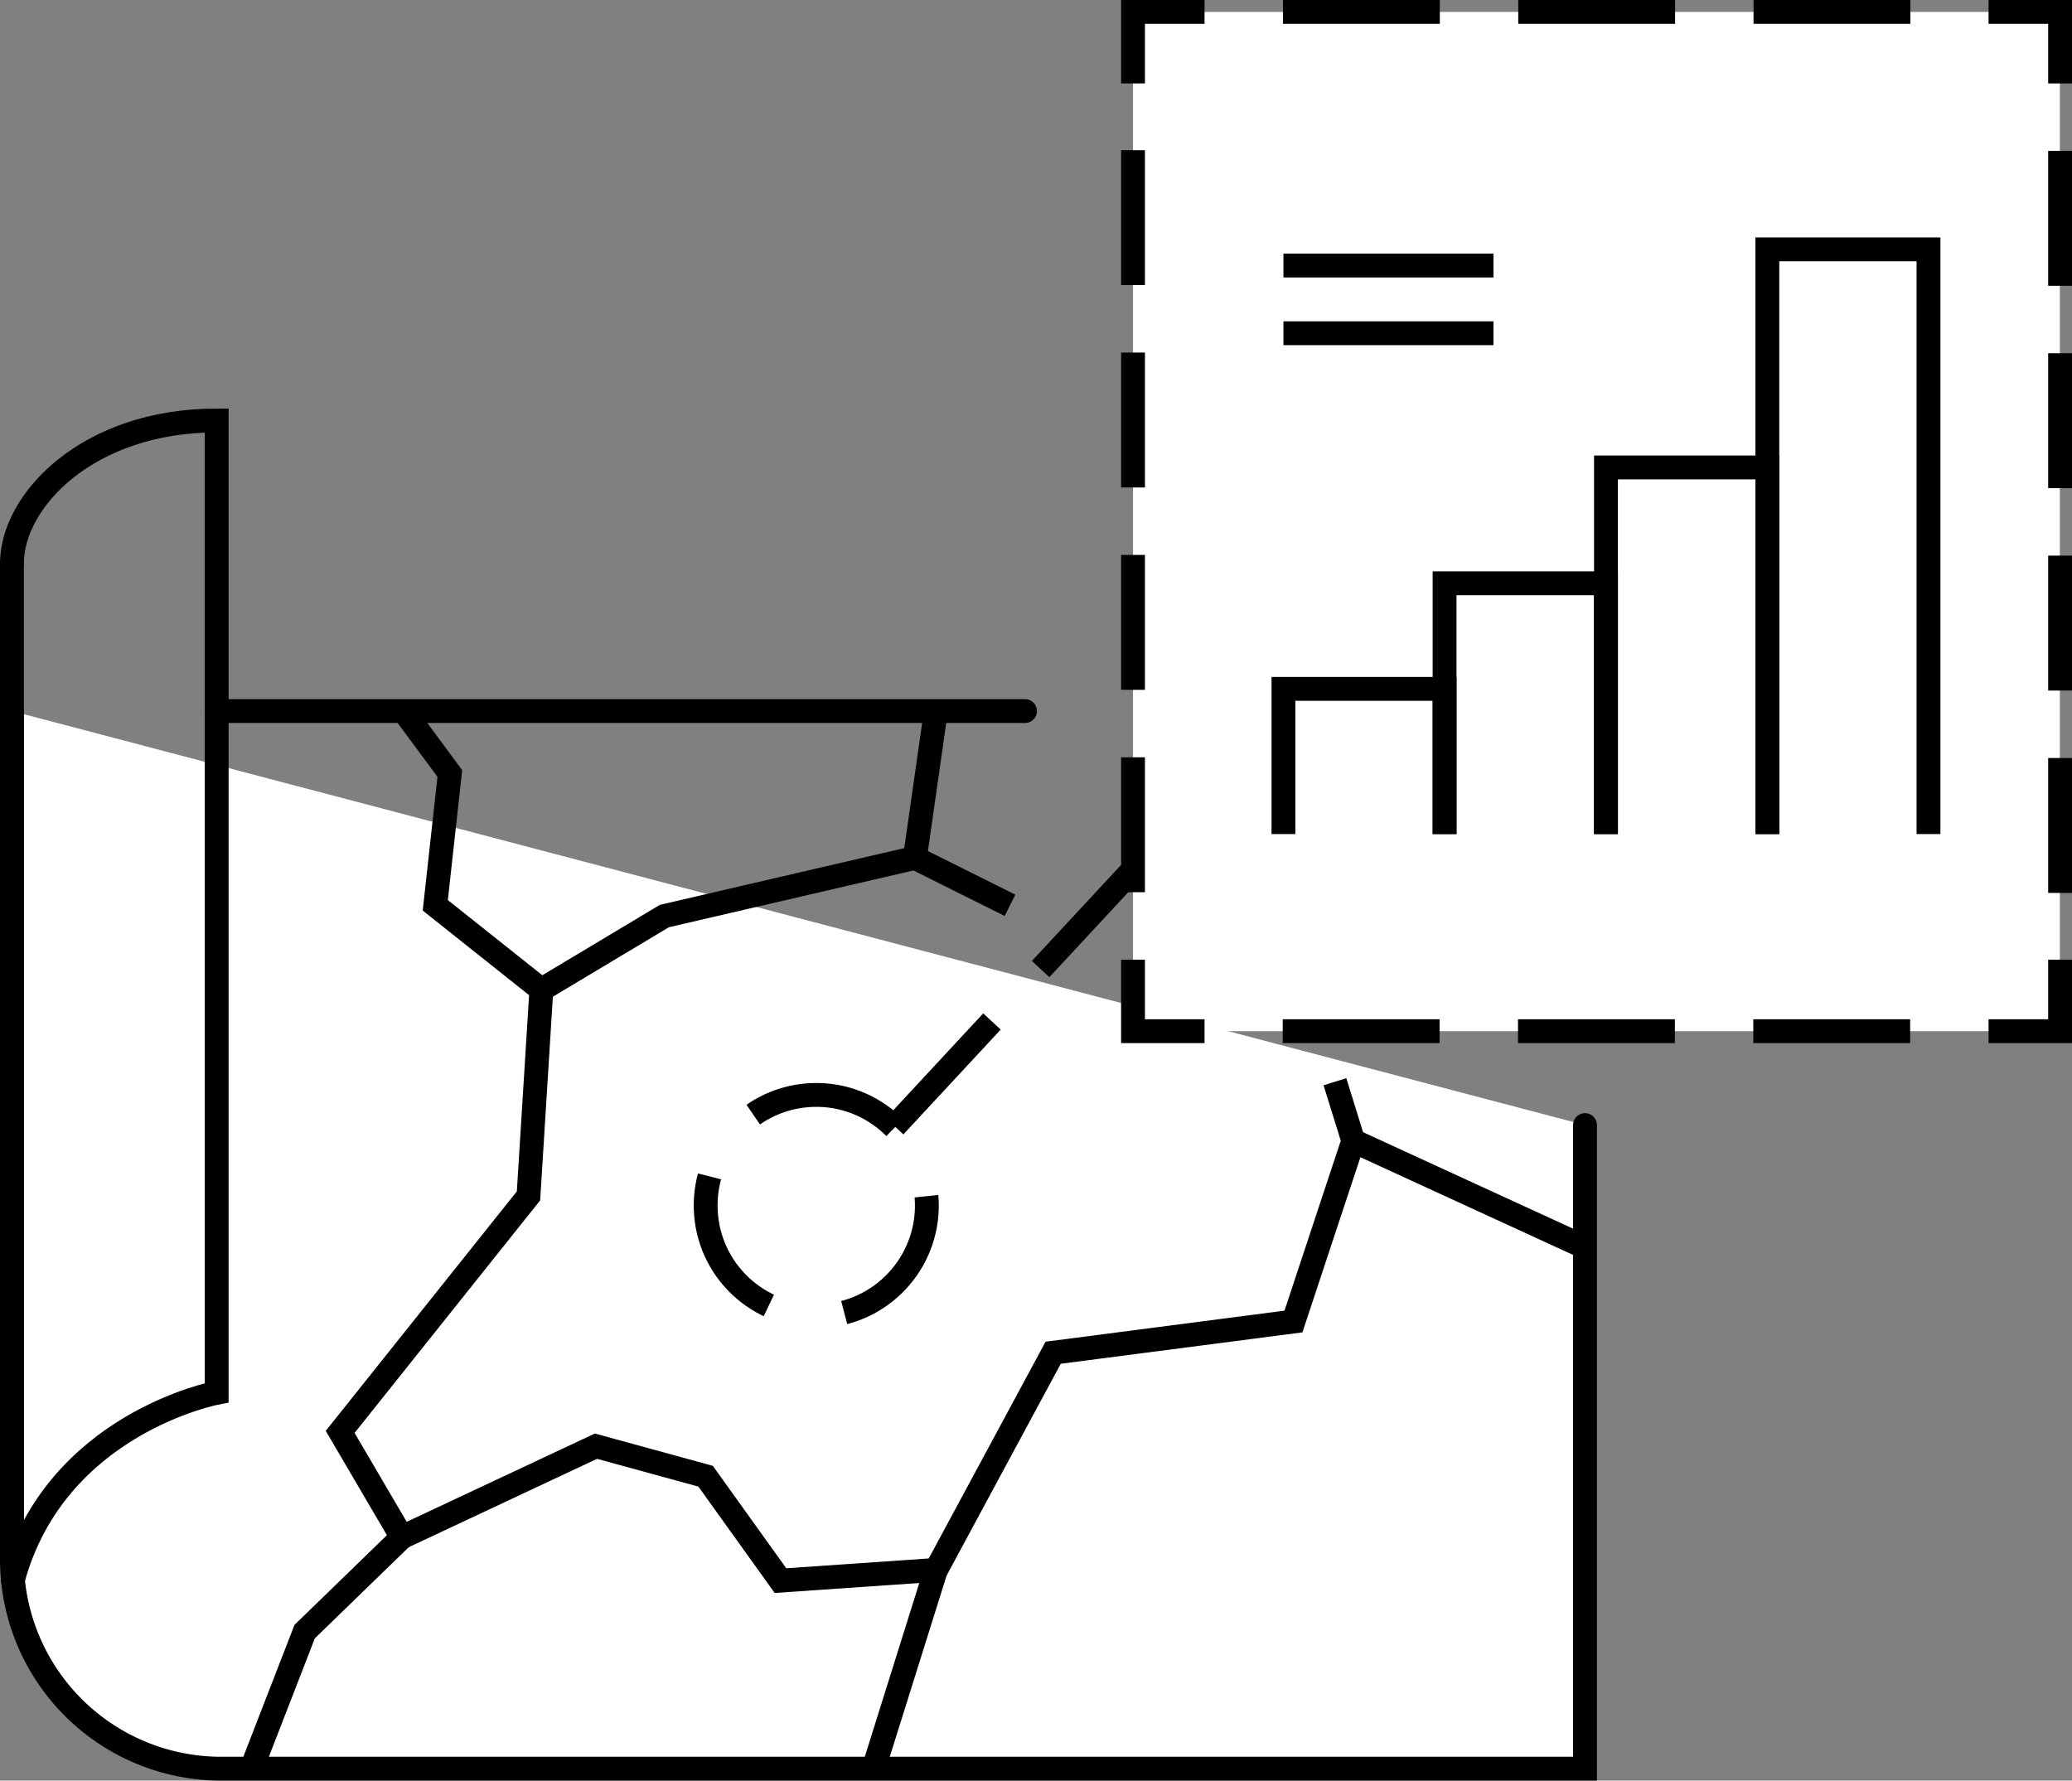
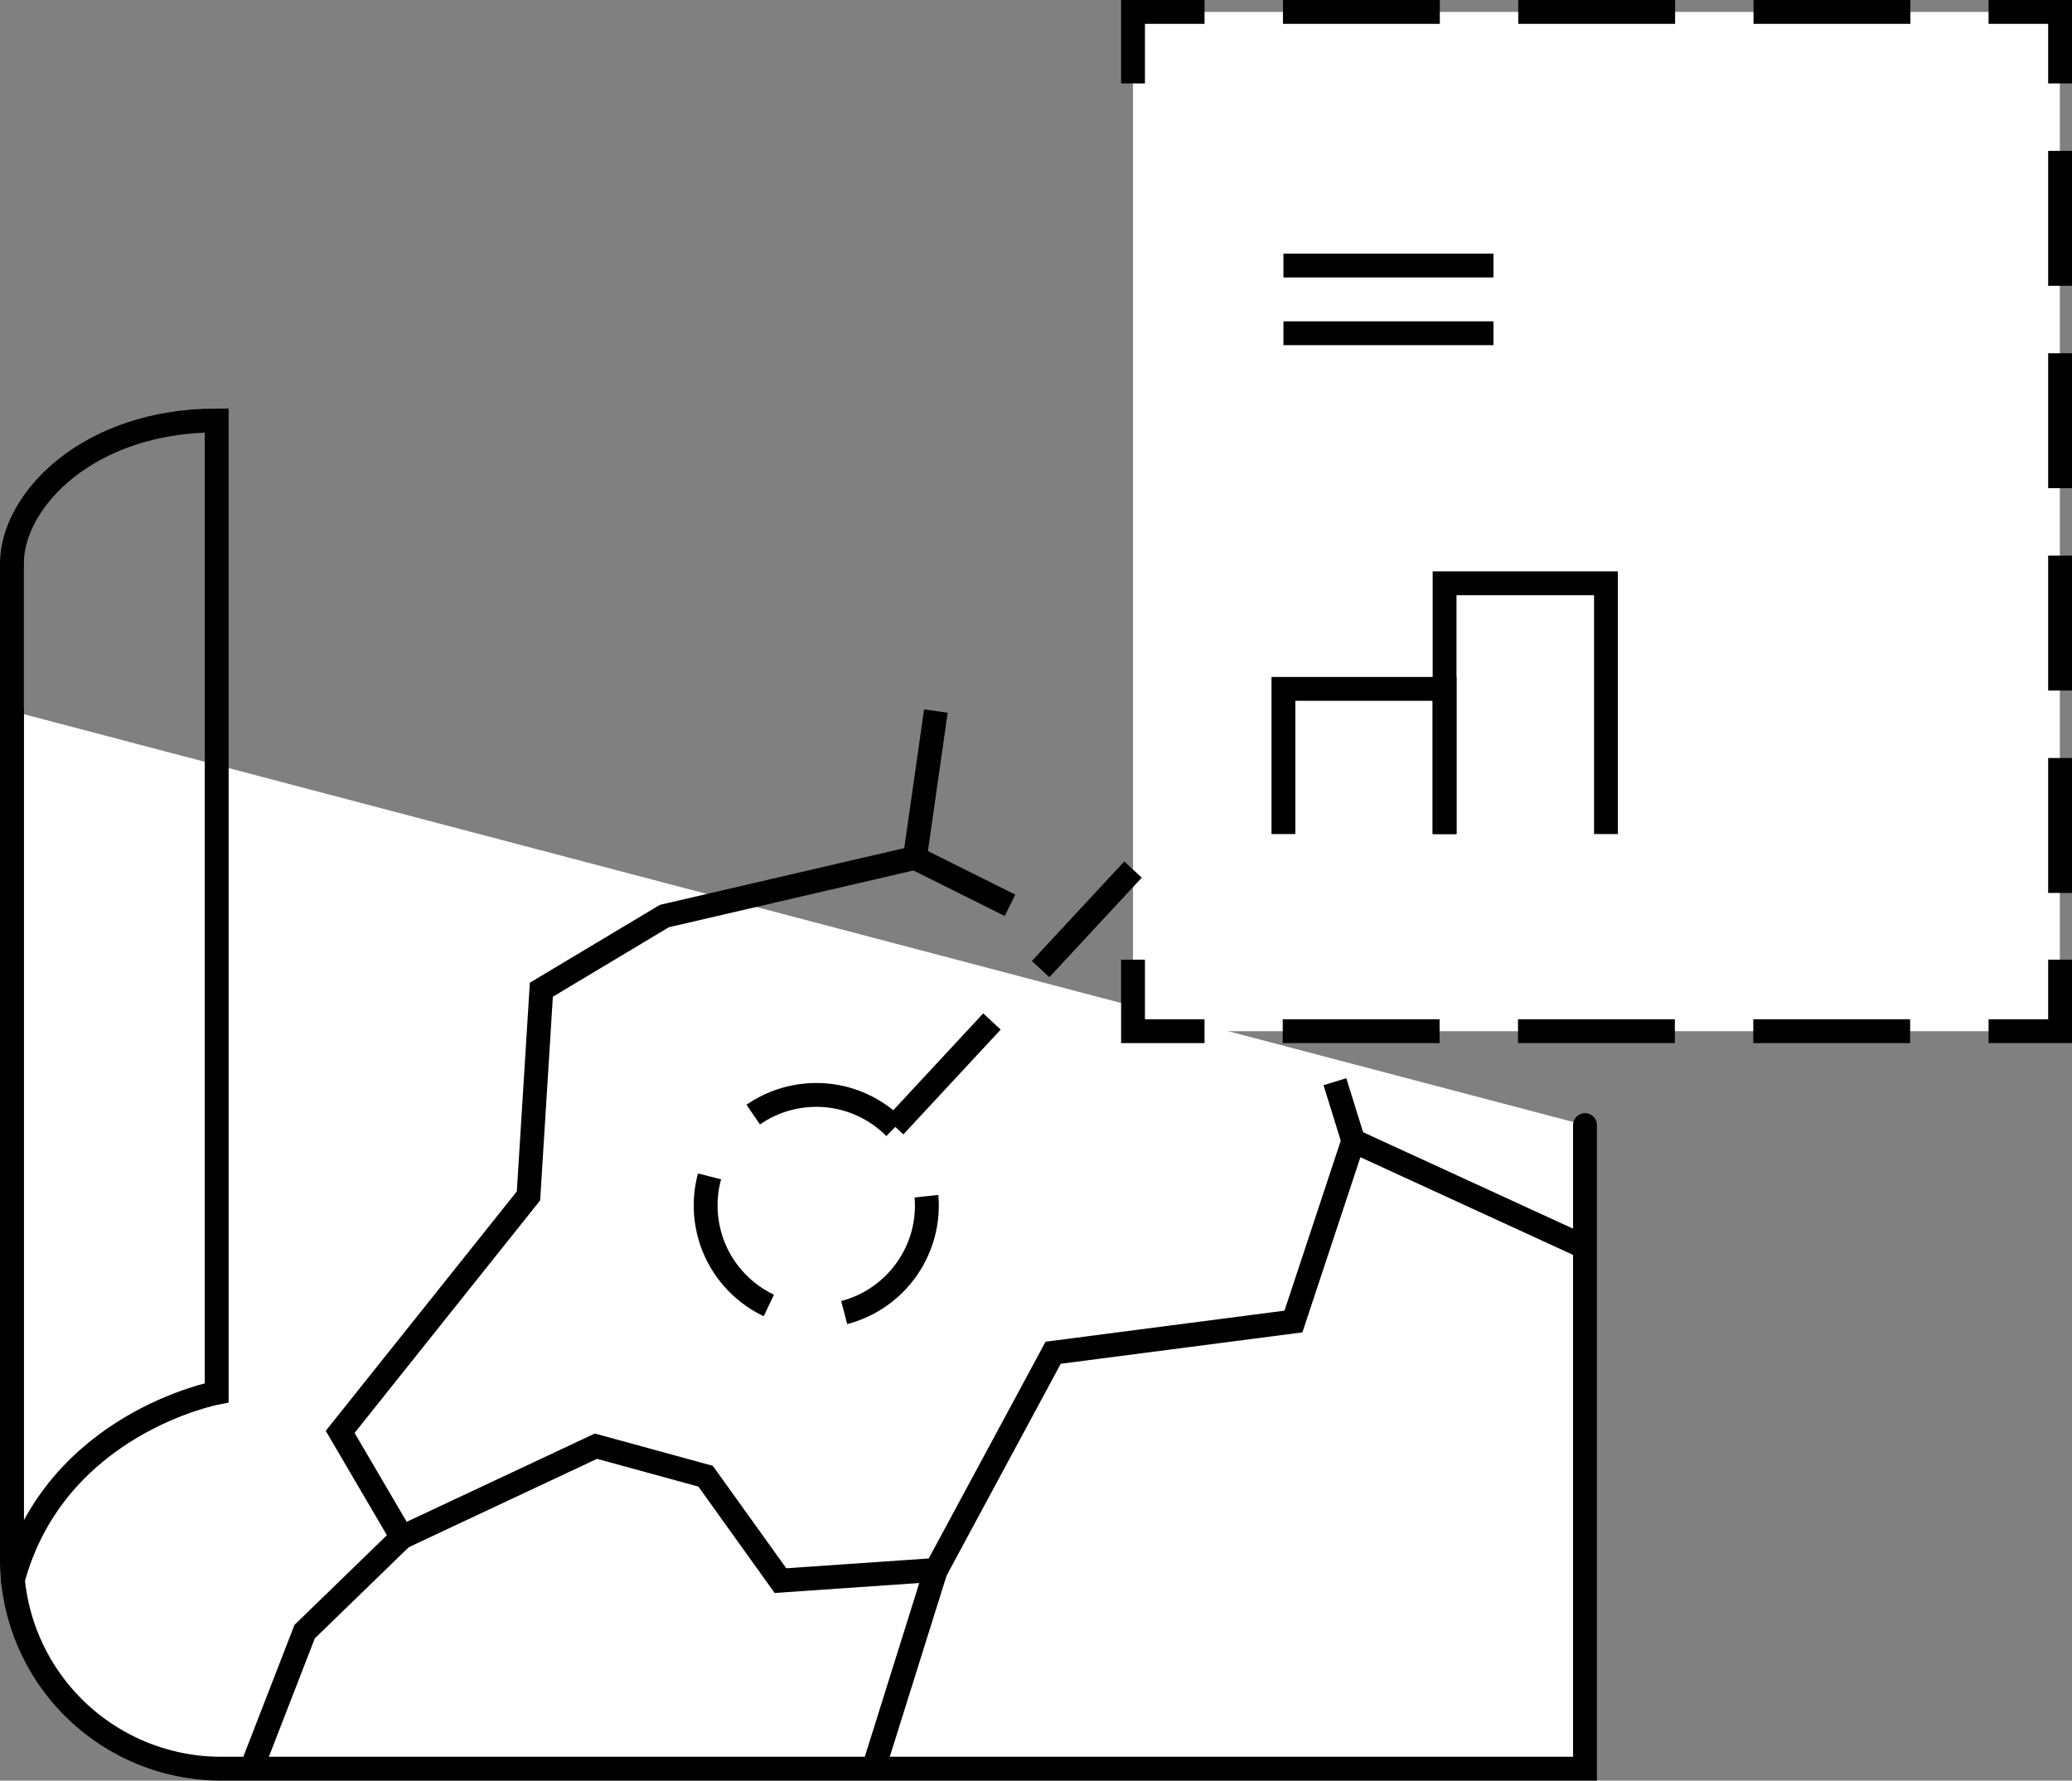
<svg xmlns="http://www.w3.org/2000/svg" id="レイヤー_1" data-name="レイヤー 1" viewBox="0 0 86.92 74.7">
  <rect x="0" y="0" width="86.92" height="74.7" fill="#808080" stroke="none" />
  <defs>
    <style>.cls-1,.cls-4{fill:#fff;}.cls-1,.cls-2,.cls-3,.cls-5,.cls-6,.cls-7,.cls-8{stroke:#000;stroke-miterlimit:10;}.cls-1,.cls-2{stroke-linecap:round;}.cls-2,.cls-3,.cls-5,.cls-6,.cls-7,.cls-8{fill:none;}.cls-5{stroke-dasharray:6.58 3.29;}.cls-6{stroke-dasharray:5.66 2.83;}.cls-7{stroke-dasharray:6.47 3.24;}.cls-8{stroke-dasharray:6 3;}</style>
  </defs>
-   <line class="cls-1" x1="43" y1="29.83" x2="9.1" y2="29.83" />
  <path class="cls-1" d="M1046.49,100.24v35.59a8.78,8.78,0,0,0,8.78,8.78h57.21v-27" transform="translate(-1045.99 -70.41)" />
  <line class="cls-1" x1="0.5" y1="23.64" x2="0.5" y2="65.41" />
  <path class="cls-2" d="M1046.49,94.05c0-2.64,3.18-6,8.59-6v40.79s-6.77,1.28-8.55,7.85" transform="translate(-1045.99 -70.41)" />
  <polyline class="cls-3" points="42.37 37.98 38.38 35.99 27.87 38.43 22.71 41.52 22.17 50.17 14.27 60.07 16.86 64.49 25 60.67 29.6 61.93 32.74 66.31 39.27 65.86 44.18 56.75 54.26 55.44 56.77 47.86 56 45.38" />
  <rect class="cls-4" x="47.53" y="0.5" width="38.88" height="42.76" />
  <polyline class="cls-3" points="86.42 40.26 86.42 43.26 83.42 43.26" />
  <line class="cls-5" x1="80.13" y1="43.26" x2="52.18" y2="43.26" />
  <polyline class="cls-3" points="50.53 43.26 47.53 43.26 47.53 40.26" />
-   <line class="cls-6" x1="47.53" y1="37.43" x2="47.53" y2="4.91" />
  <polyline class="cls-3" points="47.53 3.5 47.53 0.5 50.53 0.5" />
  <line class="cls-5" x1="53.82" y1="0.5" x2="81.77" y2="0.5" />
  <polyline class="cls-3" points="83.42 0.5 86.42 0.5 86.42 3.5" />
  <line class="cls-6" x1="86.42" y1="6.33" x2="86.42" y2="38.85" />
  <polyline class="cls-3" points="60.6 34.99 60.6 28.9 53.84 28.9 53.84 34.99" />
  <polyline class="cls-3" points="67.37 34.99 67.37 24.47 60.6 24.47 60.6 34.99" />
-   <polyline class="cls-3" points="74.14 34.99 74.14 19.61 67.37 19.61 67.37 34.99" />
-   <polyline class="cls-3" points="80.9 34.99 80.9 10.46 74.14 10.46 74.14 34.99" />
  <line class="cls-3" x1="62.65" y1="11.14" x2="53.84" y2="11.14" />
  <line class="cls-3" x1="62.65" y1="13.98" x2="53.84" y2="13.98" />
  <circle class="cls-7" cx="1080.23" cy="120.95" r="4.64" transform="translate(-1052.16 15.13) rotate(-4.52)" />
  <line class="cls-8" x1="37.53" y1="47.25" x2="47.53" y2="36.48" />
  <line class="cls-3" x1="39.26" y1="65.86" x2="36.67" y2="74.12" />
  <line class="cls-3" x1="56.77" y1="47.86" x2="66.5" y2="52.33" />
  <polyline class="cls-3" points="16.86 64.49 12.78 68.45 10.58 74.12" />
-   <polyline class="cls-3" points="22.71 41.52 18.26 37.98 18.87 32.45 16.86 29.73" />
  <line class="cls-3" x1="38.38" y1="35.99" x2="39.26" y2="29.83" />
</svg>